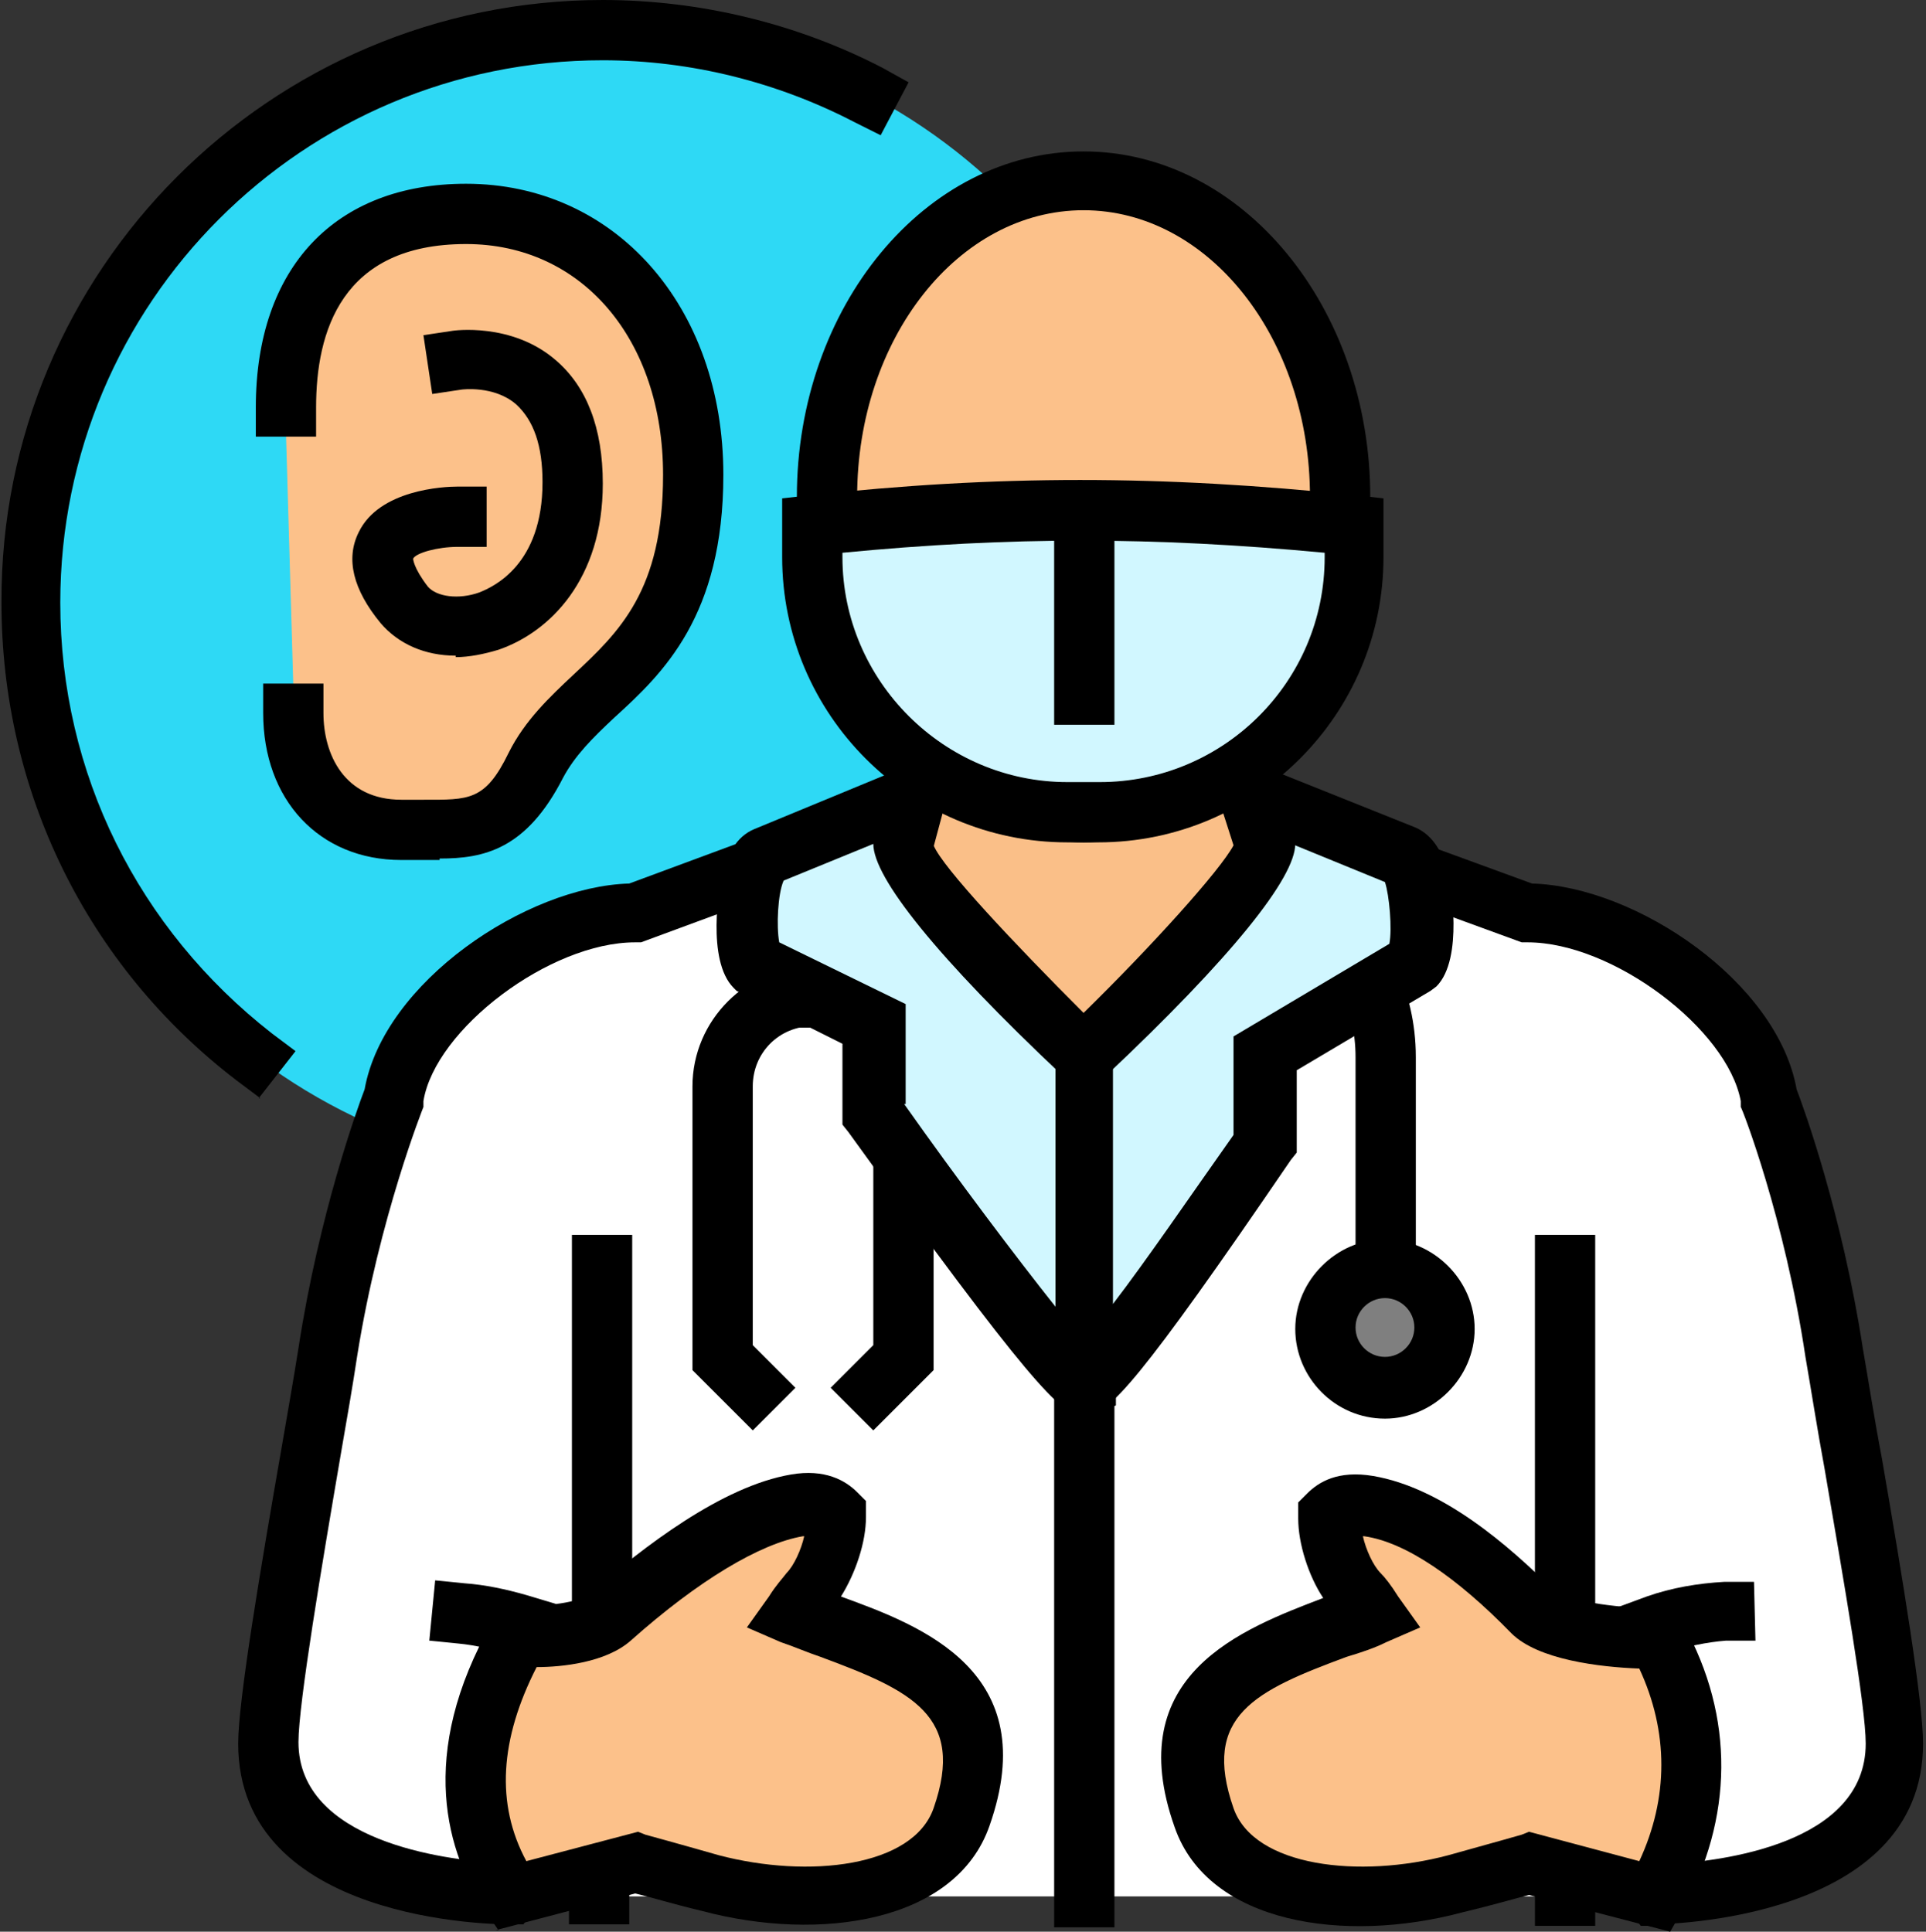
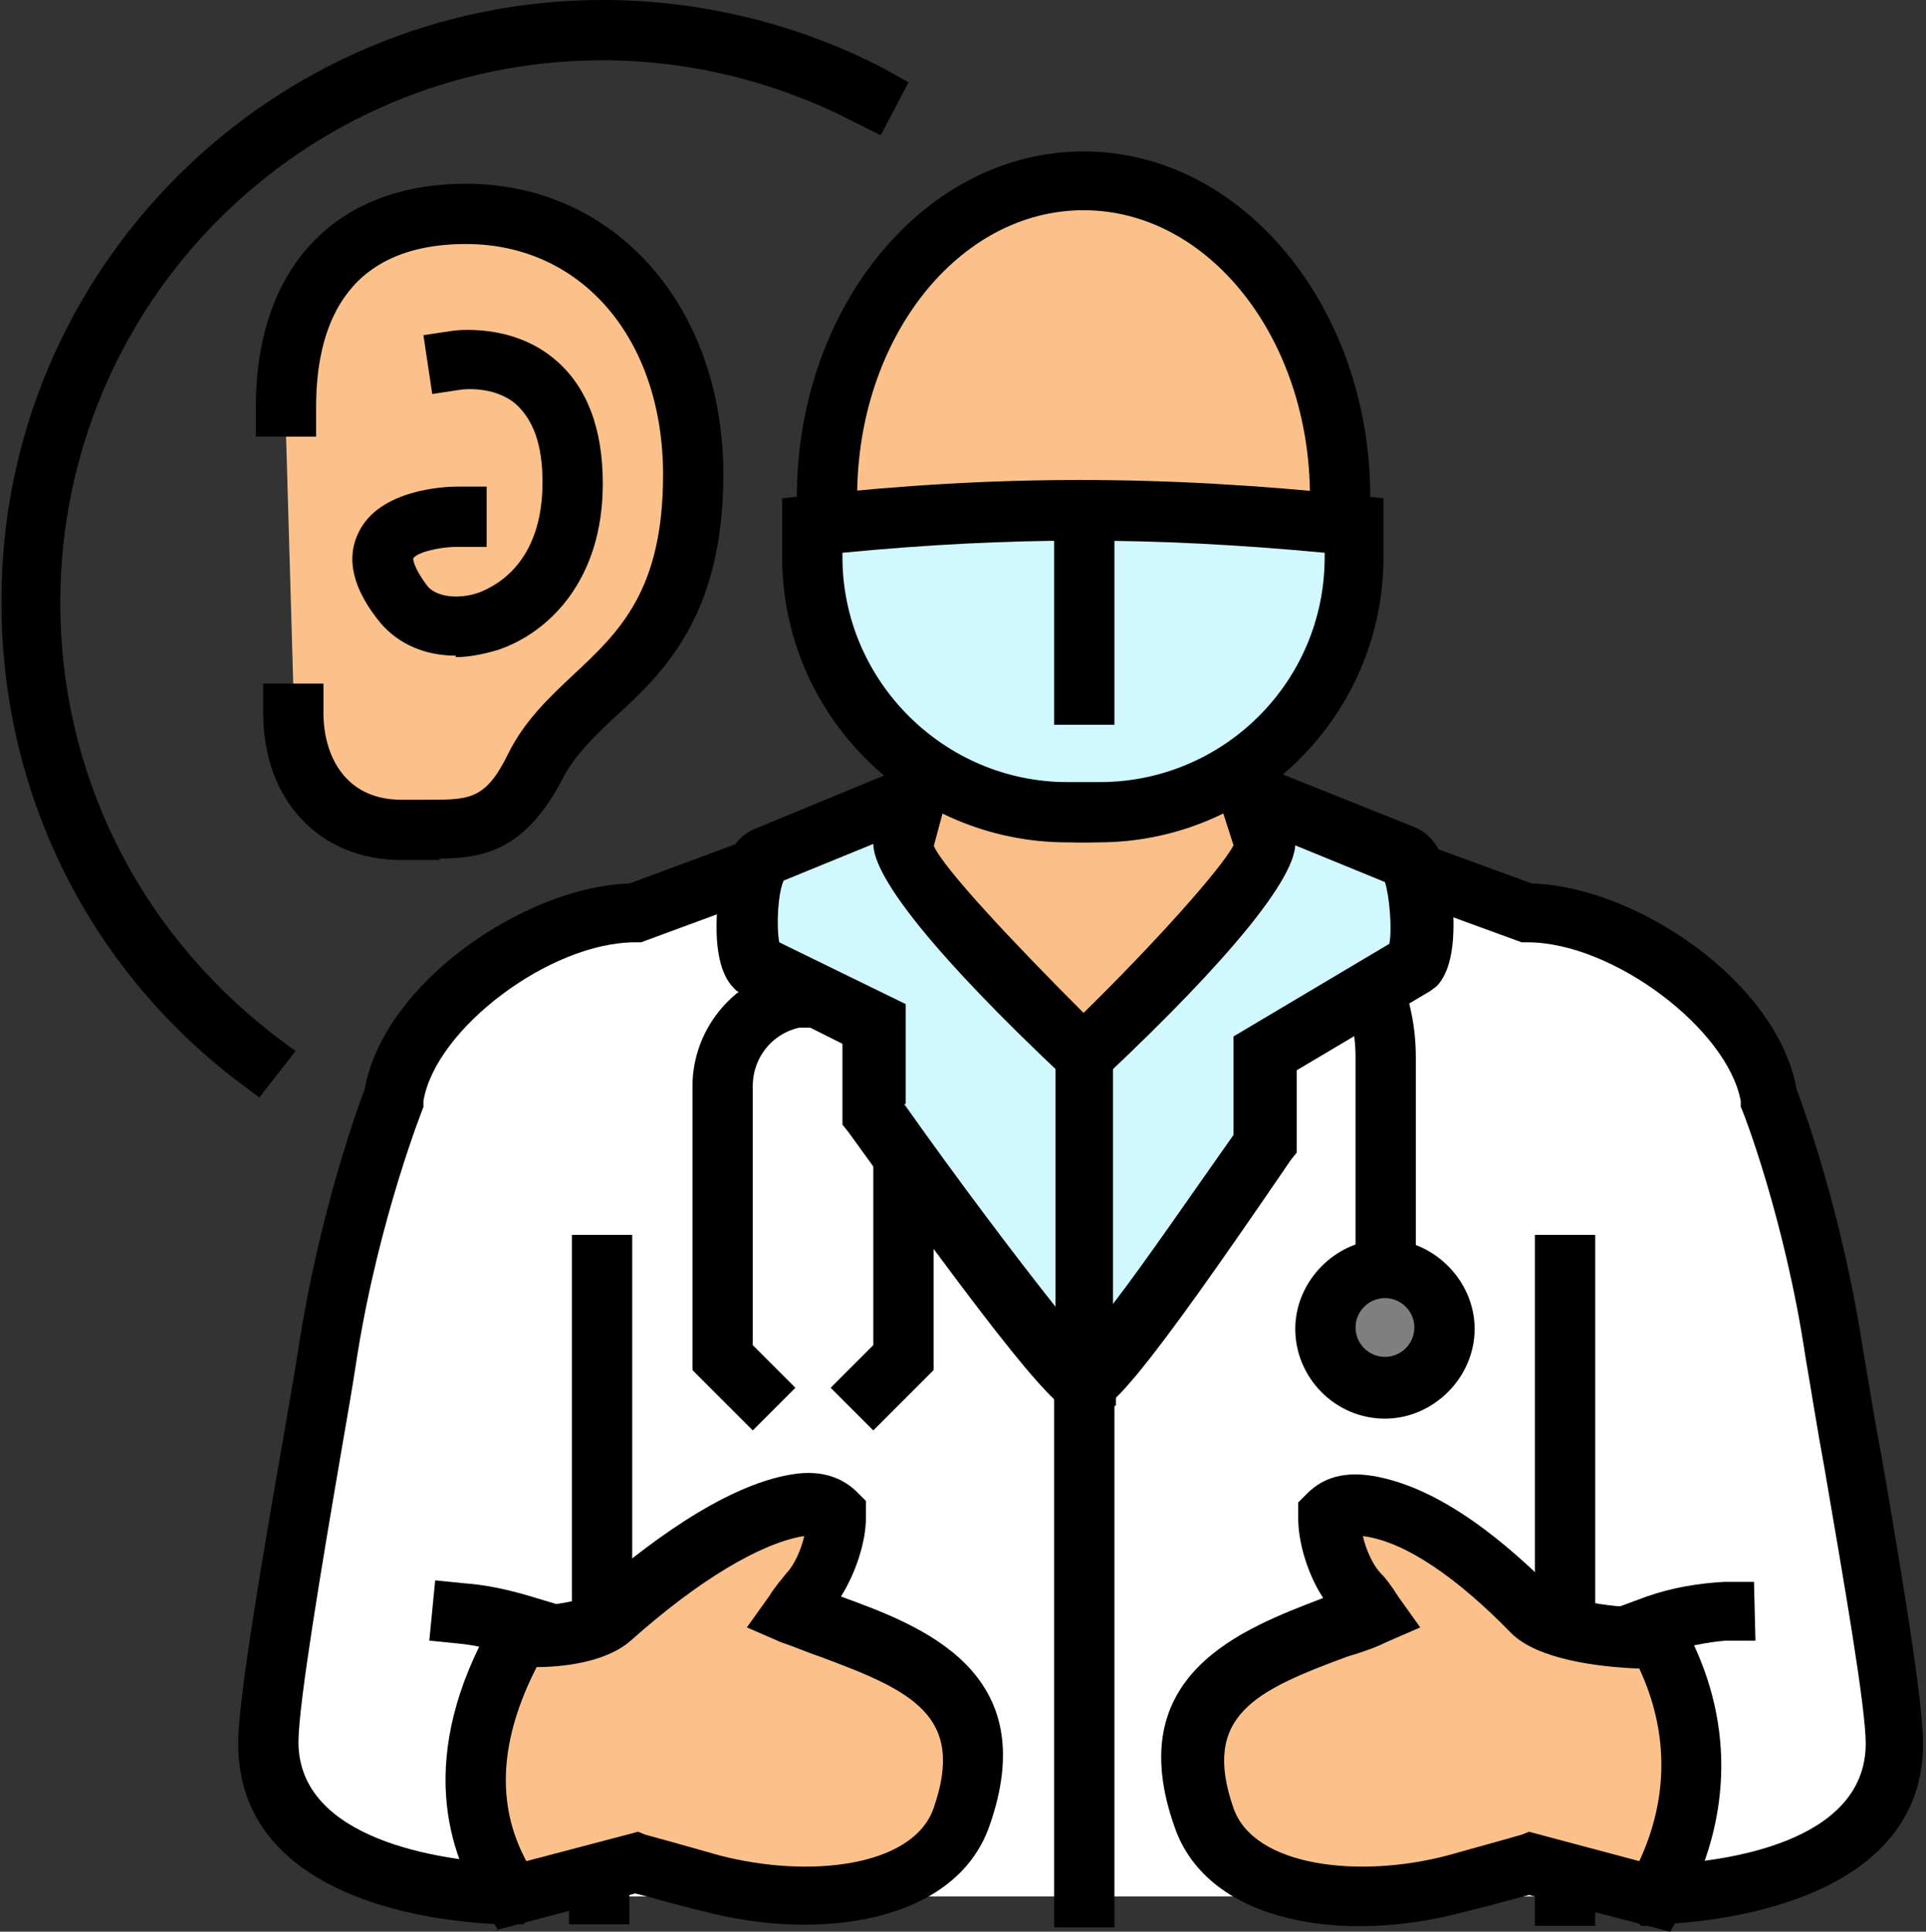
<svg xmlns="http://www.w3.org/2000/svg" id="Layer_1" data-name="Layer 1" viewBox="0 0 13.1 13.14">
  <rect x="0" y="0" width="13.1" height="13.14" fill="#333333" stroke="none" />
  <defs>
    <style>
      .cls-1 {
        fill: #fff;
      }

      .cls-2 {
        fill: #fcc18a;
      }

      .cls-3 {
        fill: #fabf88;
      }

      .cls-4 {
        fill: #2ed9f5;
      }

      .cls-5 {
        fill: #7f7f7f;
      }

      .cls-6 {
        fill: #d1f7ff;
      }
    </style>
  </defs>
  <g>
    <g>
      <g>
-         <path class="cls-4" d="M.2,4.1C.2,1.95,1.95,.2,4.1,.2s3.89,1.74,3.89,3.89-1.74,3.89-3.89,3.89S.2,6.24,.2,4.1Z" />
        <path d="M1.77,7.47l-.16-.12c-1.02-.78-1.6-1.97-1.6-3.25C0,1.84,1.84,0,4.1,0c.66,0,1.32,.16,1.9,.46l.18,.1-.19,.36-.18-.09c-.52-.27-1.11-.42-1.71-.42C2.06,.41,.41,2.06,.41,4.1c0,1.16,.53,2.22,1.44,2.93l.16,.12-.25,.32Z" />
      </g>
      <g>
        <path class="cls-1" d="M10.65,12.9v-.82l.61,.82s1.64,0,1.64-1.02c0-.36-.26-1.76-.41-2.66-.15-.97-.45-1.74-.45-1.74-.1-.62-.99-1.25-1.64-1.25l-3.05-1.11-3.01,1.11c-.65,0-1.54,.63-1.64,1.25,0,0-.3,.76-.45,1.74-.15,.9-.41,2.31-.41,2.66,0,1.02,1.64,1.02,1.64,1.02l.61-.82v.82h6.55Z" />
        <path d="M11.26,13.1h-.1l-.31-.41v.41h-.41v-1.64l.92,1.22c.33-.02,1.33-.13,1.33-.82,0-.25-.15-1.11-.28-1.87-.05-.27-.09-.53-.13-.76-.14-.94-.43-1.69-.44-1.7v-.04c-.09-.49-.87-1.08-1.45-1.08h-.04l-3.01-1.1-2.98,1.1h-.04c-.58,0-1.36,.59-1.44,1.08v.04s-.3,.75-.45,1.69c-.03,.2-.07,.43-.11,.66-.13,.76-.29,1.71-.29,1.97,0,.68,1.01,.8,1.33,.82l.92-1.22v1.64h-.41v-.41l-.31,.41h-.1c-.08,0-1.84-.01-1.84-1.23,0-.29,.15-1.18,.3-2.04,.04-.23,.08-.46,.11-.65,.14-.91,.4-1.63,.45-1.76,.13-.73,1.1-1.38,1.8-1.4l3.05-1.13,3.09,1.13c.71,.02,1.67,.67,1.8,1.4,.05,.13,.31,.85,.45,1.76,.04,.23,.08,.49,.13,.75,.14,.81,.28,1.66,.28,1.94,0,1.21-1.77,1.23-1.84,1.23Z" />
      </g>
      <g>
        <g>
          <rect x="3.89" y="8.4" width=".41" height="2.87" />
          <rect x="10.44" y="8.4" width=".41" height="2.87" />
        </g>
        <path d="M11.15,11.32l-.14-.39,.19-.07c.17-.06,.35-.09,.53-.1h.2s.01,.4,.01,.4h-.2c-.13,.01-.27,.04-.4,.08l-.19,.07Z" />
        <path d="M3.66,11.31l-.2-.06c-.11-.03-.23-.06-.34-.07l-.2-.02,.04-.41,.2,.02c.14,.01,.28,.04,.42,.08l.2,.06-.12,.39Z" />
        <g>
          <g>
-             <path class="cls-2" d="M10.43,10.97c-.26-.27-.69-.65-1.11-.72-.1-.02-.2-.01-.27,.06v.03c0,.16,.08,.38,.19,.5,.03,.03,.06,.07,.1,.14-.58,.25-1.5,.4-1.15,1.39,.18,.52,.98,.64,1.71,.45,.29-.08,.51-.14,.51-.14l.86,.22c.32-.57,.33-1.18,.01-1.75,0,0-.68,0-.85-.18Z" />
+             <path class="cls-2" d="M10.43,10.97c-.26-.27-.69-.65-1.11-.72-.1-.02-.2-.01-.27,.06c0,.16,.08,.38,.19,.5,.03,.03,.06,.07,.1,.14-.58,.25-1.5,.4-1.15,1.39,.18,.52,.98,.64,1.71,.45,.29-.08,.51-.14,.51-.14l.86,.22c.32-.57,.33-1.18,.01-1.75,0,0-.68,0-.85-.18Z" />
            <path d="M11.36,13.14l-.96-.25c-.08,.02-.25,.07-.46,.12-.79,.21-1.72,.08-1.95-.58-.37-1.04,.46-1.35,1.01-1.56,0,0,0,0,0,0-.1-.15-.17-.37-.17-.54v-.11l.06-.06c.08-.08,.21-.16,.45-.12,.47,.08,.92,.47,1.23,.78,.06,.06,.4,.12,.7,.12h.12s.06,.11,.06,.11c.35,.63,.34,1.32-.01,1.95l-.08,.14Zm-2.09-2.69c.02,.09,.07,.2,.12,.25,.03,.03,.07,.08,.12,.16l.15,.21-.23,.1c-.08,.04-.17,.07-.27,.1-.62,.23-.99,.4-.77,1.03,.14,.4,.86,.48,1.46,.32,.29-.08,.5-.14,.5-.14l.05-.02,.75,.2c.2-.43,.2-.88,0-1.31-.27-.01-.69-.06-.87-.24h0c-.37-.38-.72-.62-1-.66,0,0,0,0-.01,0Z" />
          </g>
          <g>
            <path class="cls-2" d="M5.4,10.97c.05-.07,.08-.11,.1-.14,.11-.11,.19-.34,.19-.5v-.03c-.07-.07-.17-.08-.27-.06-.44,.07-.96,.48-1.27,.76-.17,.15-.63,.13-.63,.13-.41,.72-.35,1.31-.05,1.76l.86-.22s.22,.06,.51,.14c.72,.19,1.52,.07,1.71-.45,.35-.99-.57-1.15-1.15-1.39Z" />
            <path d="M3.39,13.13l-.08-.12c-.27-.4-.48-1.07,.04-1.98l.06-.11h.12c.18,.01,.42-.02,.48-.08,.37-.32,.9-.73,1.37-.81,.23-.04,.37,.04,.45,.12l.06,.06v.11c0,.17-.07,.38-.17,.54,0,0,0,0,0,0,.55,.2,1.38,.51,1.01,1.56-.23,.66-1.16,.79-1.95,.58-.21-.05-.37-.1-.46-.12l-.95,.25Zm.95-.67l.05,.02s.22,.06,.5,.14c.61,.16,1.32,.08,1.46-.32,.22-.63-.15-.8-.77-1.03-.09-.03-.18-.07-.27-.1l-.23-.1,.15-.21c.05-.08,.09-.12,.12-.16,.05-.05,.1-.16,.12-.25,0,0,0,0-.01,0-.29,.05-.71,.3-1.17,.71-.17,.15-.47,.18-.64,.18-.25,.49-.28,.93-.07,1.32l.76-.2Z" />
          </g>
        </g>
      </g>
      <rect x="7.17" y="9.42" width=".41" height="3.69" />
    </g>
    <g>
      <g>
        <path class="cls-2" d="M1.94,2.77c0-.77,.39-1.31,1.23-1.31s1.55,.68,1.55,1.77c0,1.3-.78,1.4-1.07,1.97-.25,.51-.51,.43-.91,.43-.48,0-.74-.36-.74-.79l-.06-2.07Z" />
        <path d="M2.99,5.85s-.08,0-.12,0c-.04,0-.09,0-.14,0-.56,0-.94-.41-.94-1v-.2h.41v.2c0,.28,.14,.59,.53,.59,.05,0,.1,0,.15,0,.31,0,.42,.01,.58-.32,.11-.22,.28-.38,.44-.53,.31-.29,.61-.57,.61-1.36,0-.92-.55-1.57-1.34-1.57-.85,0-1.02,.6-1.02,1.11v.2h-.41v-.2c0-.95,.54-1.52,1.43-1.52,1.01,0,1.75,.83,1.75,1.98,0,.96-.41,1.35-.74,1.65-.15,.14-.27,.26-.35,.41-.25,.49-.54,.55-.84,.55Z" />
      </g>
      <path d="M3.1,4.46c-.21,0-.39-.08-.51-.22-.19-.23-.24-.44-.15-.62,.14-.29,.58-.31,.67-.31h.2v.41h-.2c-.13,0-.28,.04-.3,.08h0s0,.06,.1,.19c.06,.07,.21,.09,.35,.04,.1-.04,.43-.19,.43-.75,0-.25-.06-.42-.18-.53-.15-.13-.37-.1-.37-.1l-.2,.03-.06-.4,.2-.03s.4-.06,.7,.2c.21,.18,.32,.46,.32,.84,0,.65-.36,1.01-.71,1.13-.1,.03-.2,.05-.29,.05Z" />
    </g>
    <g>
      <path d="M9.63,8.83h-.41v-1.64c0-.68-.62-1.05-.64-1.06l-.18-.1,.2-.36,.18,.1s.85,.49,.85,1.42v1.64Z" />
      <g>
        <circle class="cls-5" cx="9.42" cy="9.04" r=".41" />
        <path d="M9.42,9.65c-.34,0-.61-.28-.61-.61s.28-.61,.61-.61,.61,.28,.61,.61-.28,.61-.61,.61Zm0-.82c-.11,0-.2,.09-.2,.2s.09,.2,.2,.2,.2-.09,.2-.2-.09-.2-.2-.2Z" />
      </g>
      <g>
        <path d="M5.73,6.99h-.41v-.41c0-.93,.89-1.4,.93-1.42l.18-.09,.19,.36-.18,.09s-.71,.38-.71,1.06v.41Z" />
        <path d="M5.94,9.73l-.29-.29,.29-.29v-1.76c0-.23-.18-.41-.41-.41s-.41,.18-.41,.41v1.76l.29,.29-.29,.29-.41-.41v-1.93c0-.45,.37-.82,.82-.82s.82,.37,.82,.82v1.93l-.41,.41Z" />
      </g>
    </g>
    <g>
      <g>
        <path class="cls-6" d="M6.26,5.38l-1.07,.44c-.14,.06-.17,.64-.07,.74l.81,.4v.61s1.43,2,1.43,1.83v-2.65s-1.11-1.38-1.11-1.38Z" />
        <path d="M7.36,9.63c-.14,0-.37-.24-1.59-1.93l-.04-.05v-.55l-.72-.36-.02-.02c-.19-.19-.09-.71-.09-.72,.04-.19,.11-.31,.23-.36l1.21-.5,1.25,1.55v2.87s-.15,.06-.15,.06c-.03,0-.05,.02-.07,.02Zm-1.21-2.12c.36,.51,.76,1.04,1.03,1.38v-2.06s-.97-1.2-.97-1.2l-.88,.36c-.04,.09-.05,.31-.03,.42l.86,.42v.68Zm-.85-1.07h0Z" />
      </g>
      <g>
        <path class="cls-6" d="M8.48,5.39l1.06,.43c.14,.06,.17,.64,.07,.74l-1.01,.6v.61s-1.23,1.8-1.23,1.62v-2.65s1.11-1.36,1.11-1.36Z" />
        <path d="M7.39,9.63s-.05,0-.07-.02l-.14-.04v-.16s0-2.72,0-2.72l1.25-1.54,1.2,.48c.11,.05,.19,.16,.23,.36,0,0,.1,.53-.09,.72l-.04,.03-.91,.54v.56l-.04,.05c-1.03,1.51-1.24,1.73-1.38,1.73Zm.18-2.8v2.04c.23-.3,.53-.74,.82-1.15v-.67l1.06-.63c.02-.1,0-.33-.03-.42l-.88-.36-.97,1.19Z" />
      </g>
    </g>
    <g>
      <path class="cls-3" d="M7.37,7.17s1.23-1.17,1.23-1.43l-.32-1.01h-1.86l-.28,1.01c0,.27,1.23,1.43,1.23,1.43Z" />
      <path d="M7.37,7.45l-.14-.13c-.86-.81-1.29-1.35-1.29-1.58v-.05s.33-1.16,.33-1.16h2.17l.37,1.21c0,.23-.43,.77-1.29,1.58l-.14,.13Zm-1.02-1.7c.06,.15,.55,.67,1.02,1.14,.46-.45,.93-.97,1.02-1.14l-.26-.81h-1.56l-.22,.82Z" />
    </g>
    <g>
      <path class="cls-2" d="M9.11,3.38c0,1.19-.78,2.15-1.74,2.15s-1.74-.96-1.74-2.15,.78-2.15,1.74-2.15,1.74,.96,1.74,2.15Z" />
      <path d="M7.37,5.73c-1.07,0-1.95-1.06-1.95-2.35s.87-2.35,1.95-2.35,1.95,1.06,1.95,2.35-.87,2.35-1.95,2.35Zm0-4.3c-.85,0-1.54,.87-1.54,1.95s.69,1.95,1.54,1.95,1.54-.87,1.54-1.95-.69-1.95-1.54-1.95Z" />
    </g>
  </g>
  <g>
    <g>
      <path class="cls-6" d="M7.48,5.53h-.22c-.96,0-1.73-.77-1.73-1.73v-.22c1.28-.13,2.36-.13,3.69,0v.22c0,.96-.78,1.73-1.73,1.73Z" />
      <path d="M7.48,5.73h-.22c-1.07,0-1.94-.87-1.94-1.94v-.4l.18-.02c1.28-.14,2.4-.14,3.73,0l.18,.02v.4c0,1.07-.87,1.94-1.94,1.94Zm-1.75-1.97v.03c0,.84,.69,1.53,1.53,1.53h.22c.84,0,1.53-.68,1.53-1.53v-.03c-1.17-.11-2.14-.11-3.28,0Z" />
    </g>
    <rect x="7.17" y="3.28" width=".41" height="1.65" />
  </g>
</svg>